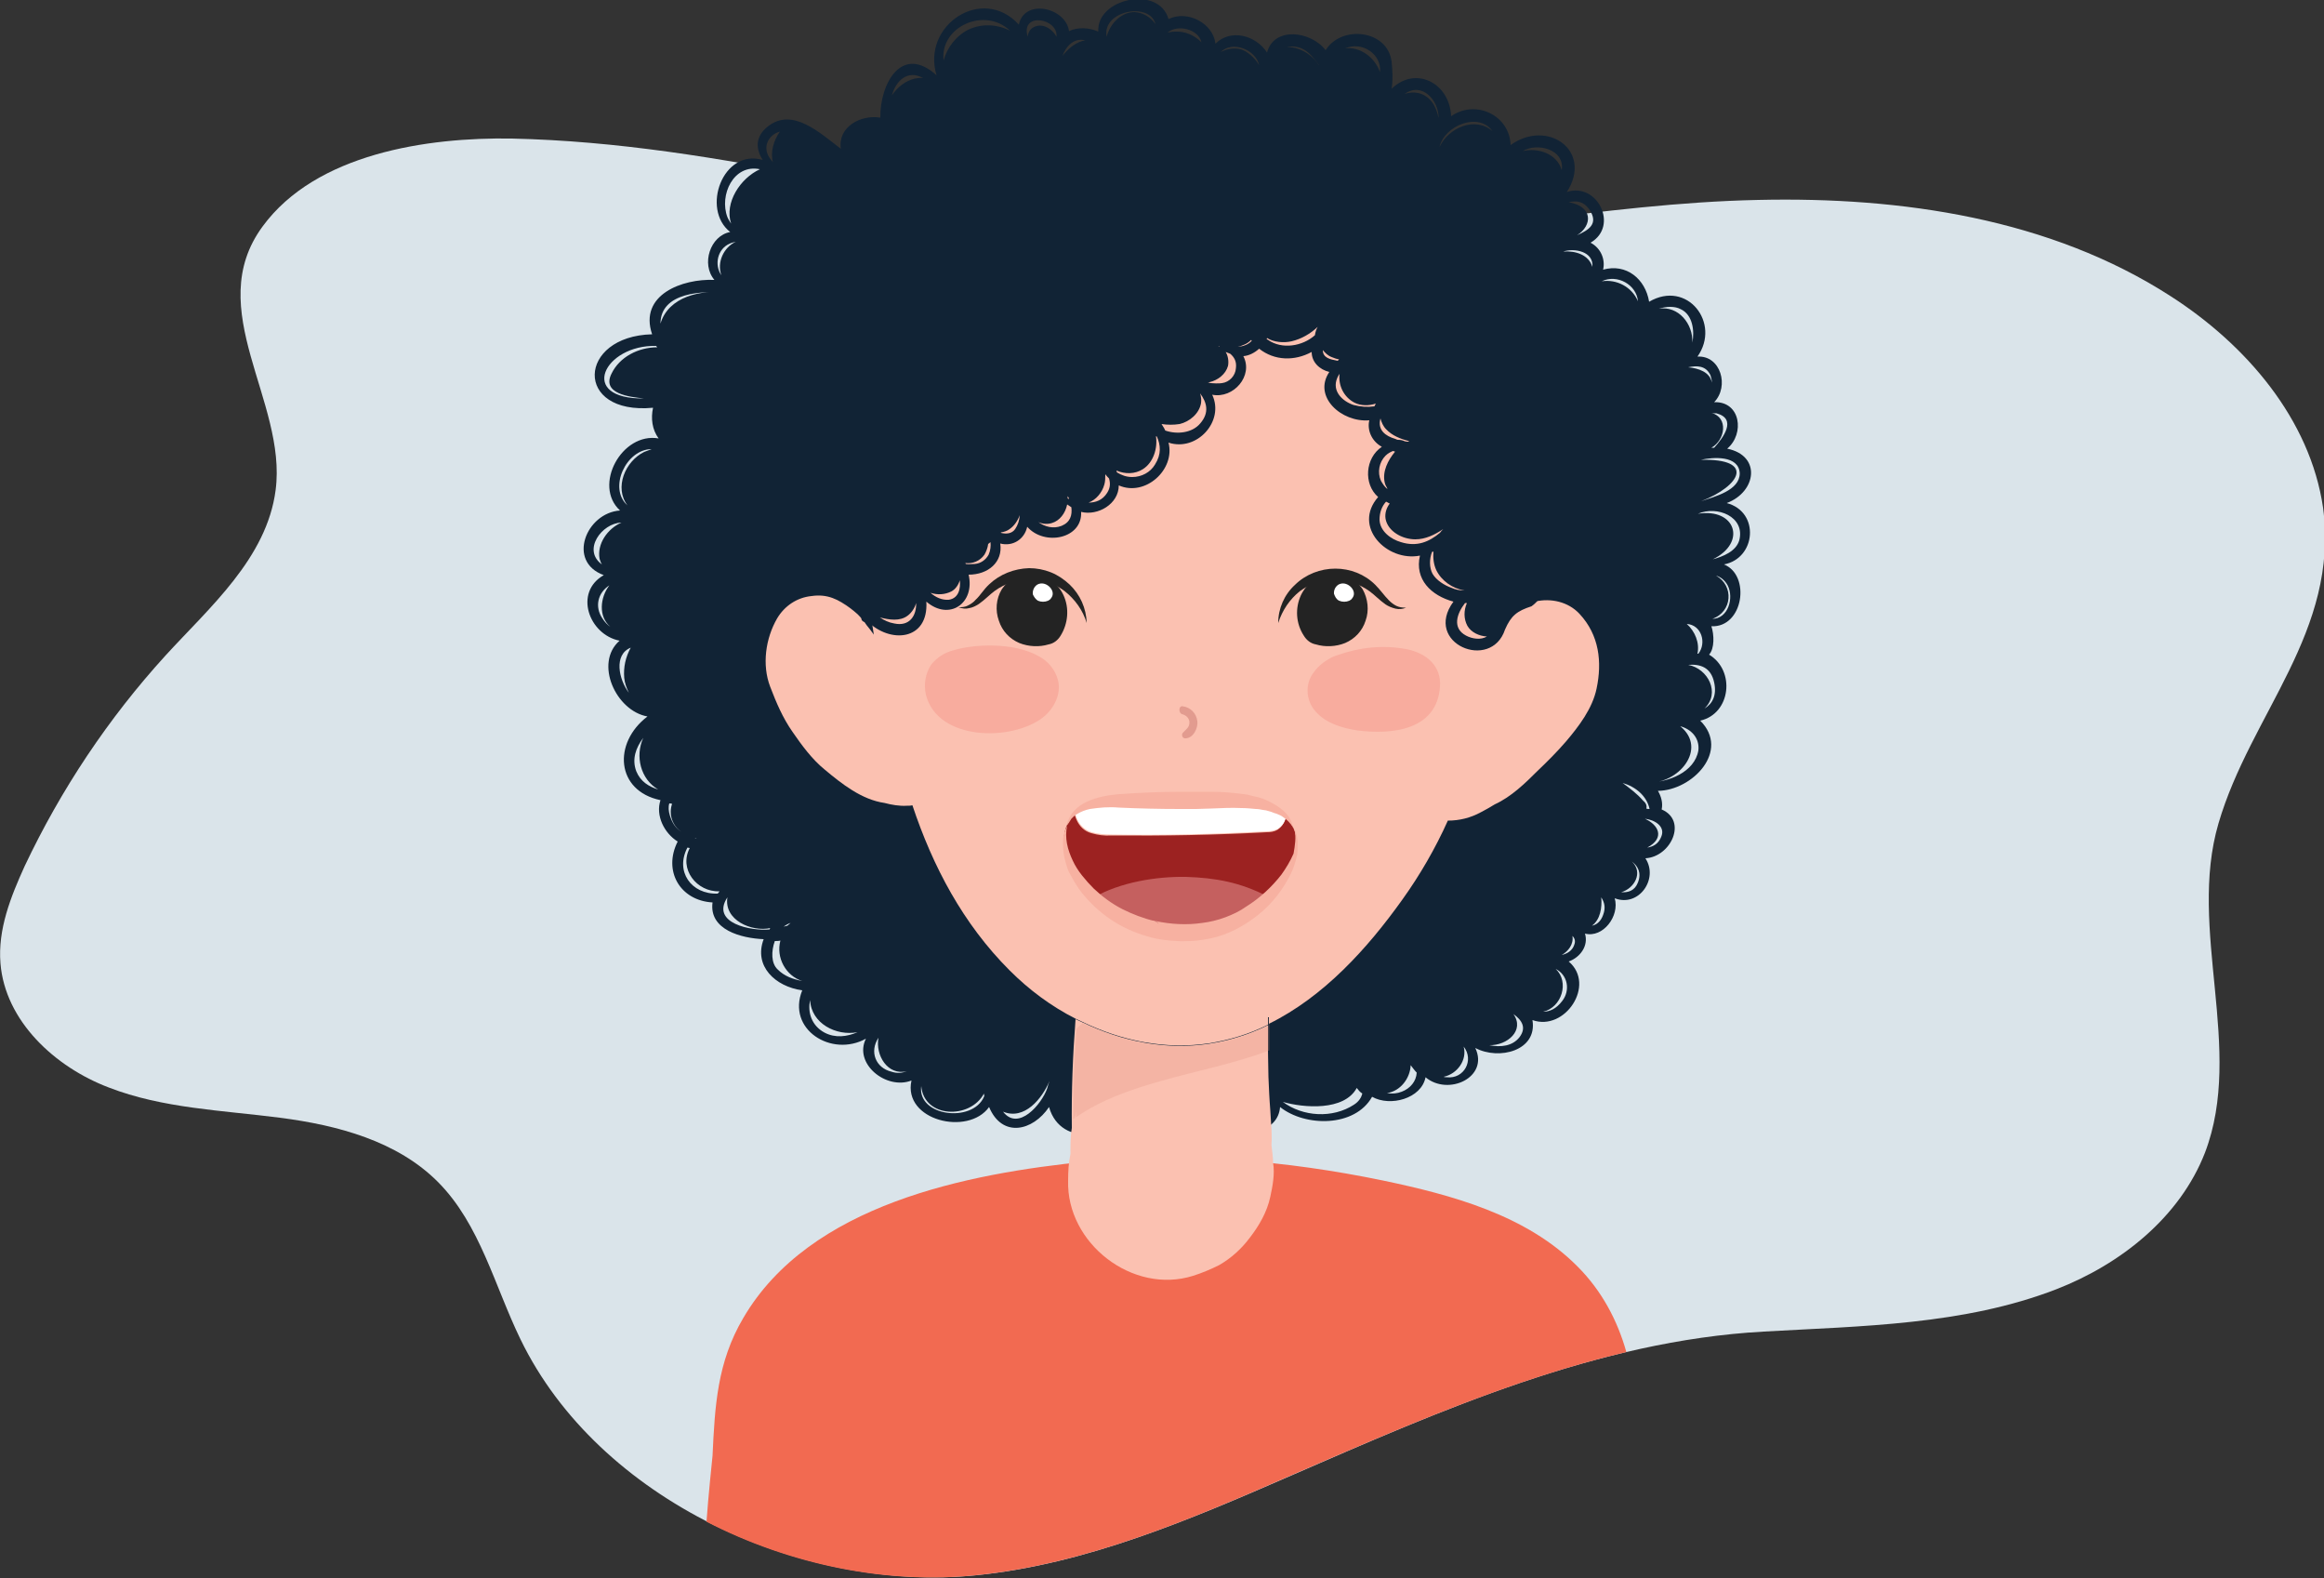
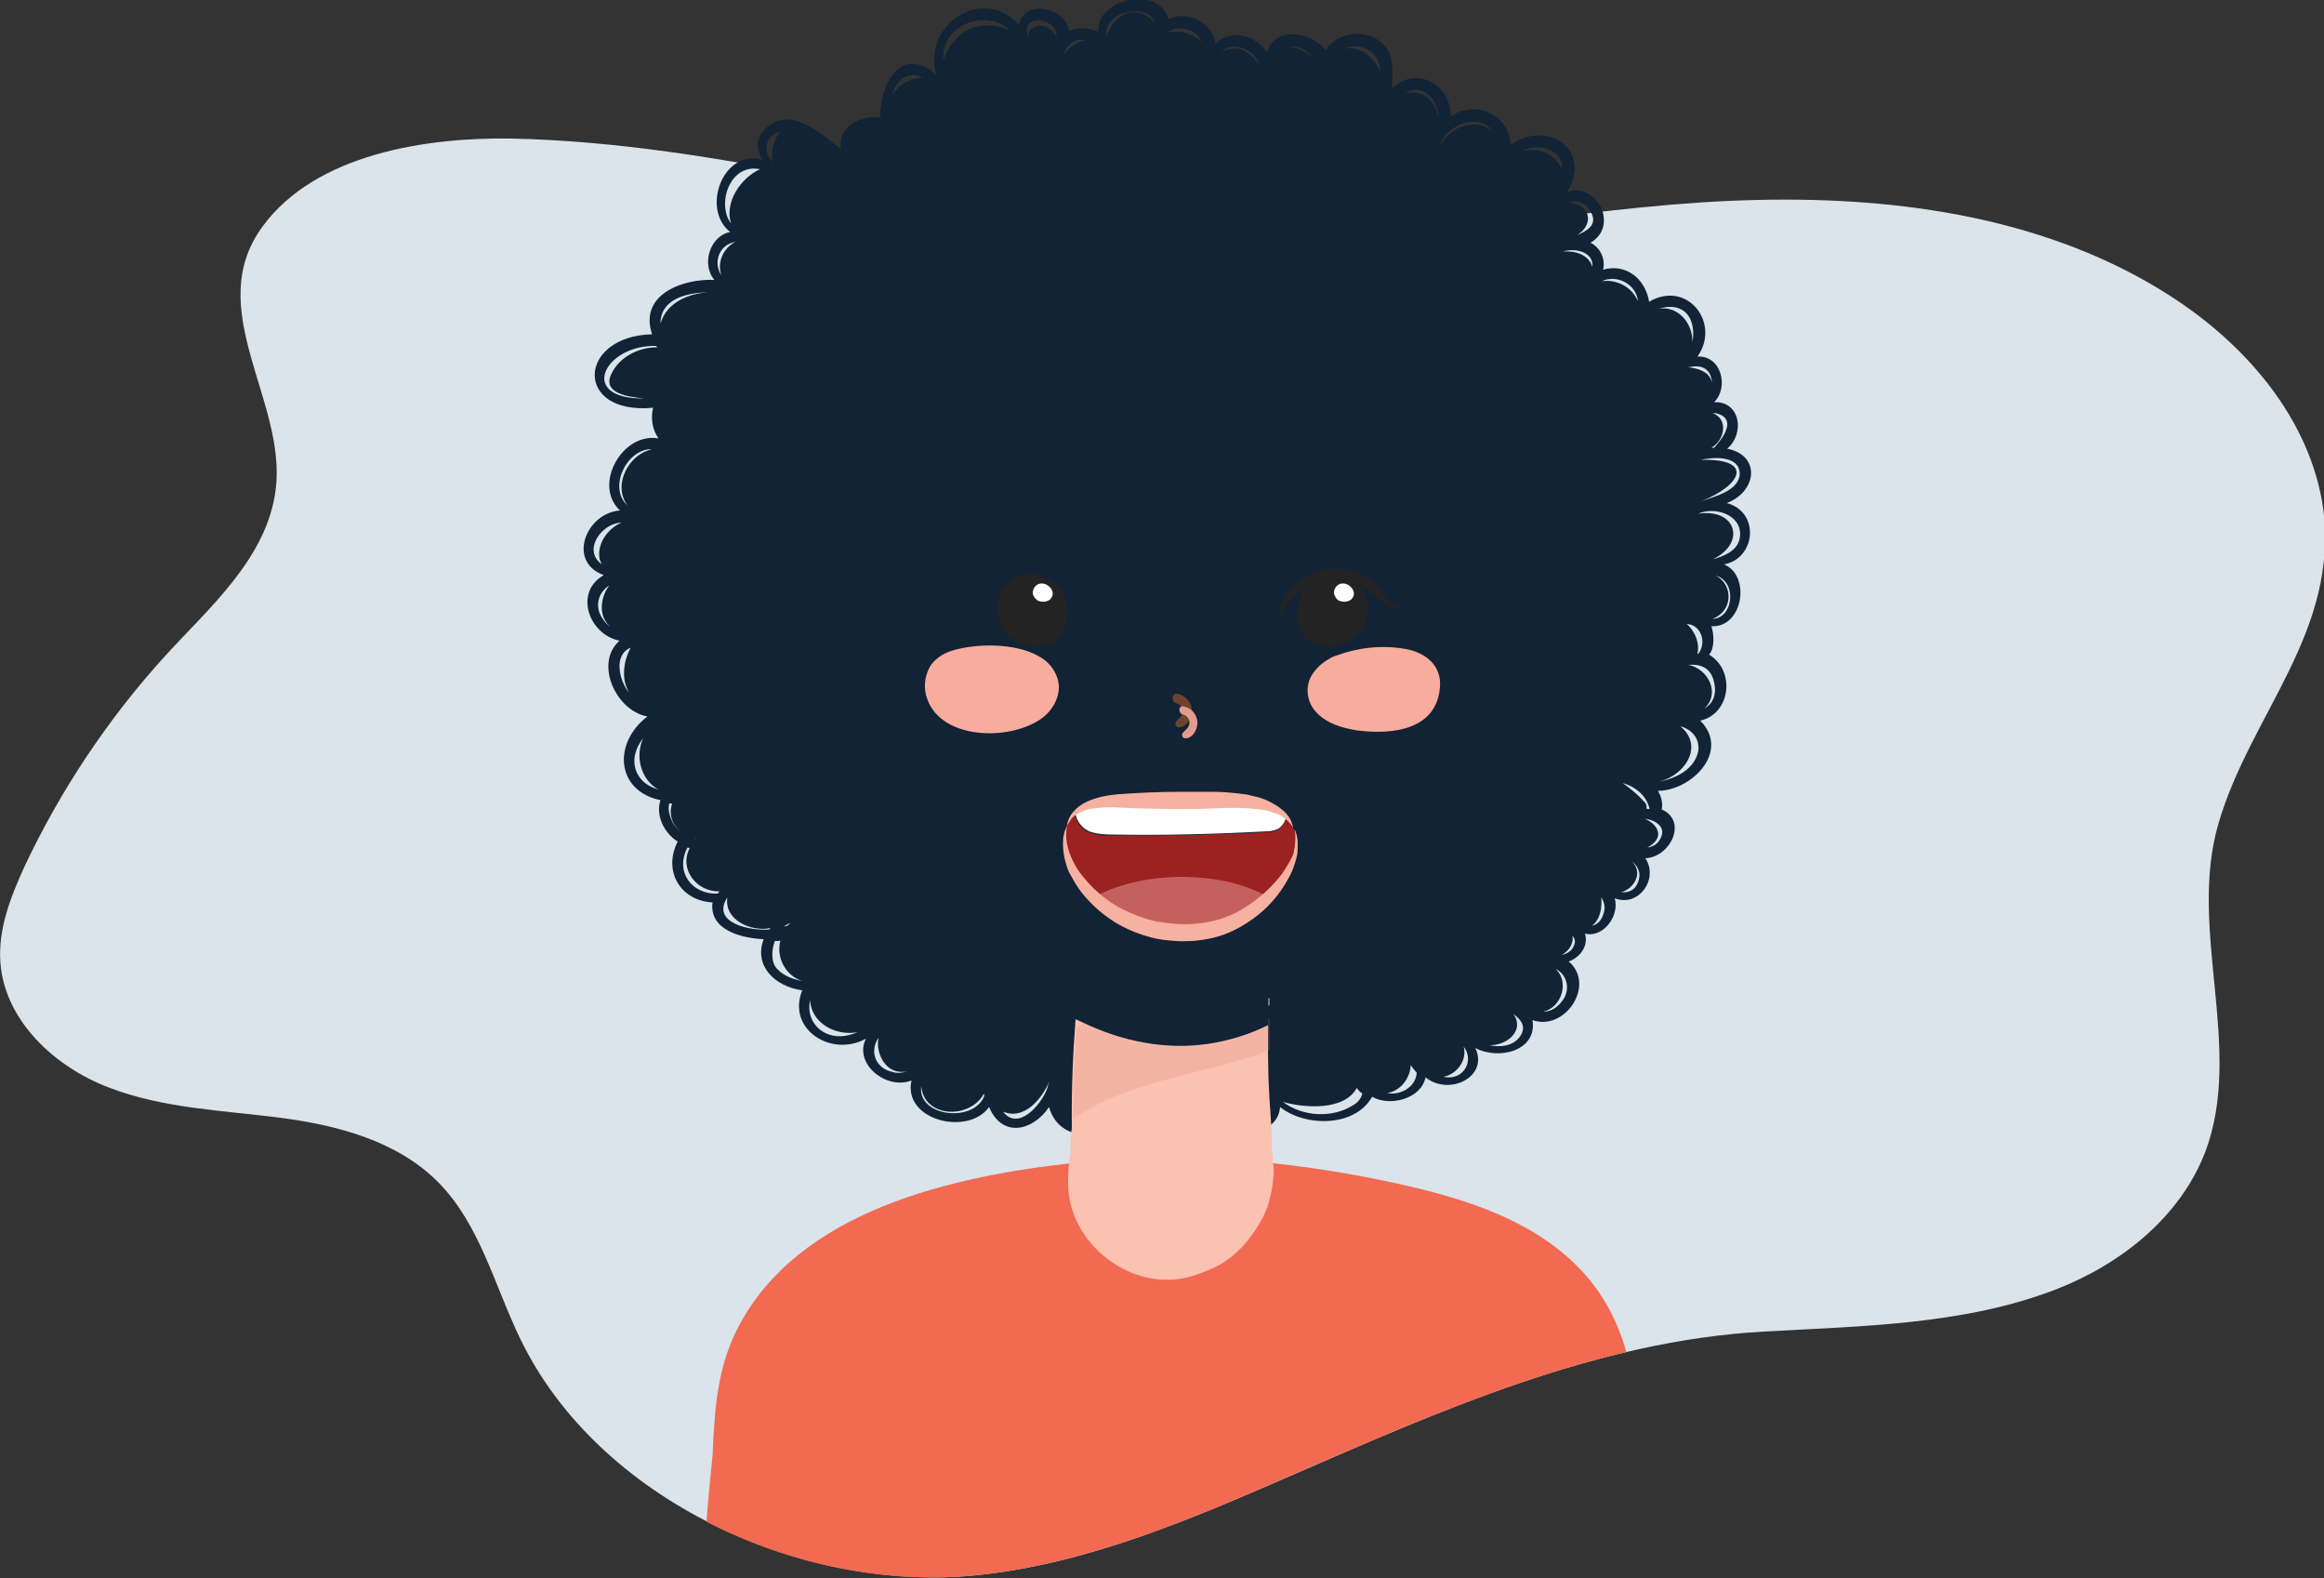
<svg xmlns="http://www.w3.org/2000/svg" version="1.1" id="Layer_1" x="0" y="0" viewBox="0 0 500 339.4" style="enable-background:new 0 0 500 339.4" xml:space="preserve">
  <rect x="0" y="0" width="500" height="339.4" fill="#333333" stroke="none" />
  <style>.st1{fill:#112335}.st5{fill:#fbc1b1}.st10{fill:#fff}.st12{fill:#f7b1a1}.st13{fill:#232323}</style>
  <g id="Product_information">
    <path d="M176.8 38.3c-22-4.3-44-8-66.7-8.5C92 29.5 68 33 56.5 48.7c-13.1 17.8 5.3 37.6 2.8 56.7-1.9 14.7-14.3 25.3-23.7 35.6-12.3 13.5-22.5 28.8-30.3 45.3-3 6.6-5.8 13.6-5.2 20.9 1 12.4 11.7 22.3 23.3 26.7 11.6 4.5 24.4 4.9 36.8 6.5s25.3 5 34.1 13.9c9 9.1 12.1 22.3 17.7 33.8 16.8 34.6 60.6 54.5 98.1 50.7 23.6-2.4 45.8-11.9 67.6-21.4 32.4-14.1 65.9-29 101.7-31 21.1-1.2 43.1-1.4 63-9.1 13.9-5.4 26.6-15.5 32-29.4 8.5-22.3-3.8-48 2.9-70.8 6.9-23.6 26-41.2 22.5-67.9-2.8-19.1-16.6-35.1-32.8-45.5C441.1 47 409.1 42.3 378.3 43c-33.7.7-66.9 8.4-100.5 8.9-34.6.6-67.8-7.2-101-13.6z" style="fill:#dae4ea" />
    <path class="st1" d="M371.5 108.2c6.4-2.4 7.5-10.2.1-11.7 3.8-3.2 2.9-10.2-2.8-10 3.3-3.4 1.4-10.1-3.6-9.8 5.1-7.2-2.2-16.6-10.4-11.8-.8-4.9-4.9-8.3-9.9-6.9.5-2.1-.4-4.6-2.7-5.8 6.2-3.6 1.4-13.1-5.1-10.9 5.7-8.9-4.2-15.8-12.1-10.1-.2-6.4-7.5-9.9-12.8-6.2-.3-7.2-7.7-10.9-12.8-5.9.3-1.9.2-3.9 0-5.8-.8-6.9-10.8-8-14.2-2.5-3.1-4.1-11.1-5.2-12.6.5-2.4-3.7-7.8-5.2-11.1-1.9-.5-4.4-6-7.3-10.1-5.3-2.1-7.4-15.6-4.4-15.1 2.7-2-.9-4.5-1-6.3-.1-.7-5.1-9.6-7.1-10.8-1.4-7.8-8.6-21 .1-17.7 10.9-7.5-6.8-12.2 1.8-12.1 9.1-4.2-.7-9.2 2-8.5 6.7-4.5-3.4-10.4-9-15.7-4.8-2.8 2.2-2.6 4.9-1.1 7.2-8.6-2.5-13.3 10.6-7 15.5-4.3.8-6.3 6.9-3.4 10.3-6.9-.3-16.3 3.2-13.4 11.7-16.1.4-16.9 17.4.2 15.8-.5 2.3-.2 4.7 1.2 6.6-7.9-1.4-14.2 10.1-8.3 15.5-7.3.5-11.5 11-3.5 13.9-6.5 3.7-3.2 12.8 3.4 14.1-5.5 4.8-.8 15.1 6 16.3-7.5 5.7-6.8 16 2.8 18-1.1 3.3.8 7.1 3.7 8.9-3.2 6.3.5 12.7 7.5 13.1-.8 5.9 6.2 7.7 11 7.9-2.2 5.8 2.5 10.2 8.3 11-3.4 8.4 6.3 14.5 13.7 10.4-2.7 5.4 4.4 11.1 9.8 9-1.9 8.6 12.2 12 16.7 5.7 2.8 6.7 9.4 5.2 12.9 0 2.5 9 15.2 7 15.9-1.9 1.8 11.4 18 9 16.7-2.3 1.1 3.2 2.9 6.4 5.9 8.2 4 2.7 10.8 1.3 11.2-4 5.4 4.3 16.1 4.4 19.8-2.2 3.9 2.2 10.6.4 11.5-4.2 4.9 4.1 13.7 0 10.7-6.3 5.1 2.7 13.4.6 12.3-6 7 2.5 13.7-7.6 7.8-12.6 2.5-.9 4.3-3.4 3.5-6 3.9 1 7.5-3.8 6.4-7.6 5.2 2 9.5-4.2 6.6-8.6 5.5-.3 9.1-8.1 3.5-10.5.3-1.4-.1-2.8-.8-4 7.4-.1 15.6-8.6 9.1-15.1 6.6-1.5 7.6-10.8 1.9-14.2 1.2-1.3 1.1-4.3.5-6.1 6.9.3 8.5-11 2.7-13.3 6.9-1.3 7.8-11.3.6-13.2zM131.6 80.3c-2.3 4.4 3.9 5.1 7 5.4-14.5.2-8.6-11.6 2.6-11.3 0 .1.1.2.2.3-4.1 0-8.1 2.1-9.8 5.6zm-2 52.7c-1.7-2.5-1-5.5 1.5-7.1-2 2.6-2.4 6.7.2 8.9-.6-.4-1.2-1-1.7-1.8zm-.6-12.8c.1.4.3.9.5 1.2-4.3-3.1 0-8.9 4.2-9-3 1.3-5.3 4.6-4.7 7.8zm5.3 25.6c.1 1.1.5 2.2 1 3.2-2.2-2.9-3.3-8.2.4-9.7-1.1 2-1.6 4.2-1.4 6.5zm4.3-48.6c-4.1 2-6.5 7.7-3.6 11.5-4.2-3.7-.3-12.1 5.2-12.1-.5.2-1.1.4-1.6.6zm-1.7 68.7c-1-2.6-.1-5.1 1.5-7.2-1.8 3.9-.6 8.9 3.2 11.1-2-.6-3.8-1.7-4.7-3.9zm33.2 32.6c-.2.2-.5.4-.7.6-.3.1-.5.1-.8.2.4-.3.9-.6 1.5-.8zM156.5 46.7c-1.8-4.7 1.3-11.5 7-10.3-4.2 1.9-7.7 7.2-6.2 11.7-.3-.5-.6-.9-.8-1.4zm.5 5.7c.4-.2.9-.3 1.3-.4-2.6 1.2-4.1 4.4-3.1 7.2-1.6-2.3-.8-5.7 1.8-6.8zm-14.9 17.2c0-6.8 9.2-7.1 14.2-6.6-5.4-.8-12.5.8-14.2 6.6zm7.8 110.7c-.1 0-.3 0-.4-.1.2 0 .3.1.4.1zm-4.8-2.8c-.7-1-1.6-3.2-1.1-4.7.2 0 .4 0 .6.1-.8 2.2.1 4.8 2 6-.5-.3-1-.7-1.5-1.4zm9.3 14.7c-5.7.2-9.2-4.8-6.5-9.9.2 0 .3.1.5.1-2.4 4.5 1.5 9.5 6.4 9.3-.1.2-.2.3-.4.5zm11.2 7.7c-3.9.4-12.8-1.3-9.1-6.9-.8 4.9 5.2 7.5 9.3 6.6-.1 0-.2.1-.2.3zm.3-165.5c-2.1-2.5-.7-5.4 1.9-6.1-1.4 1.9-2.1 4.6-1.5 6.6-.1-.1-.2-.3-.4-.5zm1.4 174.1c-1.4-1.3-1.4-3.9-.6-6.1.4 0 .8 0 1.2-.1-1 3.7 1.2 7.6 4.7 8.7-2-.4-3.8-1-5.3-2.5zm10.1 13.6c-2.8-1.5-3.7-4.4-3.1-7 .2 5 5.6 7.8 10.2 6.9-2.3 1-4.8 1.3-7.1.1zm14.4 8.4c-3.4-.8-4.8-4.3-2.8-7.3-.7 3.8 2 8.2 6.1 7.2-1.1.4-2.1.5-3.3.1zm5-213.6c-2 .5-3.7 1.8-4.9 3.6.8-3.1 3.4-5.6 6.7-3.7-.6-.1-1.2 0-1.8.1zm14.9 219c-2.5 5.7-14.4 4.2-13.5-2.3.6 6.9 10.5 7.2 13.5 1.6 0 .2 0 .3.1.5-.1 0-.1.1-.1.2zM208.3 6.4c-2.6 1.3-4.5 3.8-5.3 6.6-.8-7.3 8.9-11.6 14.3-6.4-2.8-1.4-6.1-1.6-9-.2zm17 227.7c-1.2 3.4-6.2 9.3-9.5 5 4.6 1.9 8.4-2.8 10-6.6-.2.6-.4 1.1-.5 1.6zM222.5 5.8c-.9.4-1.3 1.2-1.4 2.1-1.6-5.4 6.6-4 6.2 0-.9-1.7-3-3-4.8-2.1zm10.4 3c-1.7.5-3.1 1.7-4.3 3.2.7-2 2.5-4 4.9-3.3-.2 0-.4.1-.6.1zm11.2-6.2c-2.9 0-5.3 2.5-6 5.3-1.1-5.6 9.3-7.6 10.5-2.7-1-1.5-2.7-2.5-4.5-2.6zm8.8 4.2c-.6 0-1.2.1-1.7.2 2.1-1.8 6.6-.8 7.3 2.1-1.5-1.5-3.5-2.4-5.6-2.3zm14.8 4.1c-1.5-.8-3.6-.5-5.1.3 2.7-2.6 7.6-.4 8.3 2.8-.8-1.3-1.9-2.4-3.2-3.1zm10.2-.9c2.9 0 4.3 1.9 5.8 3.9v.1c-1.4-2.3-4.1-3.9-6.8-3.9.3-.1.7-.1 1-.1zm13.4 227.6c-4.6 3-11 2.6-15.3-.6 4.5 1.3 13.2 2 15.9-3 .3.4.7.9 1.2 1.2-.2.8-.7 1.7-1.8 2.4zm-1.9-227.2c3.7-1.6 7.9 1.3 7.5 5.1-1.1-3.1-4.2-5.5-7.5-5.1zm84.9 91.4c0 3.7-5.4 5-8.3 6 8.5-3.3 11.7-9.2-.1-8.9 2.7-.6 8.2-1 8.4 2.9zm-5-12.9c4.5 1.2 1.4 5.3-.5 7.4h-.6c3-1.7 3.7-6.5 0-7.5.3.1.7.1 1.1.1zm-1.3-8.2c.2.6.3 1.1.3 1.6-.4-2.3-2.9-3.1-5.1-3.3 1.9-.4 3.8-.4 4.8 1.7zm-5.1 53.5c3.2.2 4.3 4.1 2.5 6.4h-.2c.5-2.3-.5-4.8-2.3-6.4zm-1.3-67.7c2.6 1.2 3 4.7 2.5 7.2.2-4-3-8-7.2-7.3 1.6-.5 3.4-.6 4.7.1zM341.9 45c2.2 3.2-.2 4.5-2.6 5.6 3.3-2.1 3.5-6.2-1.8-7.1 1.7-.4 3.2-.2 4.4 1.5zm-40.3 189.8c-1 .4-2.1.5-3.2.3 2.9-.4 5-3.2 5.1-6 .4.5.8 1.1 1.3 1.6-.1 1.9-1.4 3.4-3.2 4.1zM305.1 20c-1-.2-2-.1-2.9.2 3.8-2.7 7.4 1.5 7.3 5.2-.5-2.6-1.8-4.8-4.4-5.4zm6.2 211.7c-.2 0-.5 0-.7-.1 2.9-.6 5.1-3.6 4.3-6.5 2.3 2.9.1 7-3.6 6.6zm-1.6-200.1c1.1-4.6 8.4-7.6 11.4-3.4-3.7-3.2-9.4-.8-11.4 3.4zm17.2 191.5c-1.5 1.9-4 2.2-6.5 1.7 3.9.1 7.7-3.2 5.2-6.7 1.8 1.3 2.9 2.9 1.3 5zm.7-190.6c3.1-1.9 9.1-.4 8.4 4.1-1-3.5-5-4.9-8.4-4.1zm8.5 182.8c-1.3 1.7-2.7 2.3-4.1 2.3 4-.9 5.7-6.4 2.7-9.2 2.6 1.3 3.2 4.6 1.4 6.9zm2.6-12.1c-.4 1.2-1.4 1.9-2.7 2.2 1.4-.8 2.6-2.3 2.3-4.1.5.5.7 1.1.4 1.9zm-2.4-149.1c2.5-.8 6.6 0 6.3 3.3-.8-2.6-3.6-3.5-6.3-3.3zm8.6 142.7c-.5 1.4-1.4 2.1-2.4 2.3 1.8-1.3 2.2-3.9 2-6.1.7 1.1 1 2.2.4 3.8zm-.3-136.3c3.3-1.6 7.5.7 7.8 4.3-1.3-3.1-4.6-4.8-7.8-4.3zm7.8 129.3c-.7 1.8-2.1 2.2-3.6 2.1 2.8-.8 4.8-4.2 2.3-6.6 1.3 1 2.1 2.4 1.3 4.5zm1.1-17.6c-1.3-1.5-2.8-2.6-4.4-3.8 2.8.8 5.2 2.8 5.8 5.6-.2 0-.5 0-.7-.1.2-.7-.2-1.3-.7-1.7zm3.9 7.8c-.6 1.5-1.7 2.1-3 2.3 3.9-2.1 2.4-4.9-.5-6.2 2 .2 4.5 1.6 3.5 3.9zm8-18.6c-.8 4.7-6.5 6.9-10.9 6.9 6.5.4 13-7.2 7-12.1 2.3.6 4.2 2.5 3.9 5.2zm3.4-14.6c.6 2.8-.4 4.6-2.1 5.6 3.5-3.3.8-8.6-3.5-9.4 2.6-.2 4.9.5 5.6 3.8zm2.9-20.9c1.4 2.7.1 7.2-3.3 7.2 4.3-1.5 4.7-7.1.8-9.3 1 .3 1.9 1 2.5 2.1zm2.5-9.7c-.7 2.4-3.5 3.5-5.7 4.1 7.4-3.6 4.9-11.1-3.2-9.8 4.1-1.8 10.2.6 8.9 5.7z" />
    <path d="M252.9 151.2c.8.2 1.6.8 1.6 1.7 0 1.1-.8 1.5-1.4 2.2-.3.3-.3.8 0 1.1.1.1.3.2.5.2 1.8.1 3-2.3 2.8-3.9-.2-1.7-1.6-3.1-3.3-3.3-1 0-1.1 1.7-.2 2z" style="fill:#6e432c" />
    <path d="M274.9 126c.7-1.9 2.7-3 4.7-2.7.9.1 1.6.6 2.2 1.3.3.5.6 1 .8 1.6.6 1.7.8 3.6.6 5.4 0 .3-.1.6-.3.9-.2.2-.4.4-.7.5l-3 1.5c-.5.3-1 .5-1.6.6-.6.1-1.2 0-1.6-.5-.2-.3-.4-.6-.4-1-.9-2.6-.7-4.7-.7-7.6zm75 164.8c-25 5.9-49 16.5-72.3 26.6-21.7 9.5-43.9 19-67.6 21.4-19.1 2-40-2.2-58-11.5.4-5.6 1.2-13.2 1.3-14.2.5-10.7 1-20.1 6.6-29.6 14.3-24.5 48.2-31.1 74.1-33.7 21.2-2 42.7-.2 63.5 4.1 14.8 3.1 30.9 7.4 41.9 18.5 5.2 5.2 8.6 11.6 10.5 18.4z" style="fill:none" />
    <path d="M349.9 290.8c-25 5.9-49 16.5-72.3 26.6-21.7 9.5-43.9 19-67.6 21.4-19.1 2-40-2.2-58-11.5.4-5.6 1.2-13.2 1.3-14.2.5-10.7 1-20.1 6.6-29.6 14.3-24.5 48.2-31.1 74.1-33.7 21.2-2 42.7-.2 63.5 4.1 14.8 3.1 30.9 7.4 41.9 18.5 5.2 5.2 8.6 11.6 10.5 18.4z" style="fill:#f26a51" />
    <path class="st5" d="M273.3 257.4c-.7 3.3-2.4 6.2-4.4 8.8-1.8 2.4-4 4.4-6.6 5.9-1.8.9-3.7 1.7-5.6 2.3-13 4.1-27.3-7-26.9-20.5 0-1.9.1-3.8.5-5.7v-.5c0-1.7 0-3.4.3-5.1-.1-7.8.2-15.6.8-23.4l1.5.7c8.5 4.1 17.9 6 27.2 4.6 4.4-.7 8.7-2 12.7-4v5.4c0 1.9.1 3.8.1 5.7.1 2.4.2 4.8.4 7.2.1 1.1.1 2.2.2 3.3.1 1.1.1 2.3.1 3.5v-.4c0 .5-.1 1 0 1.5.1 1.1.3 2.2.3 3.4.4 2.4-.1 5-.6 7.3z" />
    <path d="m273.1 225.9-.2.1c-7.5 2.8-15.4 4.3-23.1 6.5-6.4 1.8-12.8 4-18.3 7.8 0-.4.1-.8.1-1.2-.1.4-.2.9-.4 1.4l-.2.1-.1.1c0-6.5.2-13 .7-19.4.4-.5.9-.9 1.4-1.3 8.5 4.1 17.9 6 27.2 4.6 4.4-.7 8.7-2 12.7-4V219h.2v6.9z" style="opacity:.3;fill:#e29888;enable-background:new" />
-     <path class="st5" d="M339.8 132c-4.9-5.2-14.7-3.1-16.8 3.8 1.1-7.7 1.9-15.6 1.6-23.3s-1.5-15.4-4.4-22.7c-1.7-4.3-3.8-8.5-6.3-12.4-6.2-9.9-14.6-18.5-24.7-24.5-29.7-17.6-71.2-8.5-91.7 19.1-1.5 2.1-2.9 4.2-4.2 6.5-2.1 3.8-3.9 7.8-5.1 12-3.4 11.3-3.6 23.1-1.9 34.7.5 3.7 1.1 7.5 1.7 11.3-.5-.7-1-1.4-1.6-2.1-.5-.8-1.2-1.6-1.9-2.3-1-.9-2.1-1.7-3.2-2.5l1.7 1.3c-2.6-2-5-3.2-8.4-2.7-3.1.3-5.8 2.1-7.4 4.8-2.5 4.3-3.3 10-1.5 14.7 1.3 3.4 2.7 6.7 4.8 9.7 2 2.9 4.2 5.9 6.9 8.1 3.7 3.1 8 6.5 12.9 7.2 1.5.4 3.2.7 4.8.6.4 0 .8 0 1.2-.1 4.4 13.2 10.9 25.5 20.9 35.5 4.2 4.2 8.9 7.7 14.2 10.4l1.5.7c8.5 4.1 17.9 6 27.2 4.6 4.4-.7 8.7-2 12.7-4v-1.6h.2v1.4c11.8-5.8 21.2-16.2 28.7-26.7 3.8-5.3 7.1-11 9.8-17 2.5 0 4.9-.6 7.1-1.8 1-.5 2-1.1 3-1.7 3.5-1.6 6.5-4.5 9.2-7.2 2.1-2 4.2-4.1 6.1-6.3 2.8-3.3 5.7-7.1 6.6-11.4 1.2-5.7.6-11.5-3.7-16.1z" />
    <path class="st5" d="m273.1 216.2-.2.1v-1.6h.2v1.5z" />
    <path d="M223.4 141.1c2 1 3.6 2.9 4.2 5.1.8 3-.8 6.2-3.2 8.1-6.7 5.2-22.7 5.1-25.2-4.9-.5-2.2-.1-4.5 1.1-6.4 1.2-1.5 2.8-2.6 4.7-3.1 4.5-1.4 13.1-1.8 18.4 1.2zm62.4.7c-1.4.8-2.6 1.9-3.5 3.3-1.6 2.5-1.2 5.9.9 8.1 2.2 2.4 5.6 3.4 8.8 3.9 7.8 1 17.1-.2 17.8-9.3.4-4.6-3-7.4-7.3-8.2-4.9-.9-10-.4-14.7 1.3-.7.2-1.4.5-2 .9z" style="fill:#f8ac9e" />
    <path d="M254.3 153.6c.8.2 1.6.8 1.6 1.8 0 1.1-.8 1.5-1.4 2.2-.3.3-.2.7 0 1 .1.1.3.2.4.2 1.8.1 2.9-2.2 2.7-3.7-.2-1.7-1.5-3-3.2-3.2-.8-.1-.9 1.4-.1 1.7z" style="fill:#e29b8f" />
    <path d="M275.4 189.8c-2.2 3-4.9 5.6-8.2 7.5-1.4.8-2.9 1.6-4.5 2.1-10.7 3.7-24.5-.1-31.3-10.8-2.5-4-4-10-.2-13.4.1.3.2.7.4 1.1.6 1.4 1.7 2.5 3.2 2.9 1.4.4 2.8.6 4.3.5 11.1.1 22.3-.1 33.4-.7.8 0 1.6-.1 2.3-.5.9-.6 1.6-1.6 1.8-2.7.8.7 1.4 1.6 1.8 2.6 1.6 3.8-.8 8.4-3 11.4z" style="fill:#9c2221" />
    <path class="st10" d="M276.7 175.6c-.2 1.1-.8 2.1-1.8 2.7-.7.3-1.5.5-2.3.5-11.1.6-22.3.9-33.4.7-1.4 0-2.9-.1-4.3-.5s-2.6-1.5-3.2-2.9c-.1-.4-.3-.8-.4-1.1.2-.2.4-.3.6-.5 3.5-2.5 8.3-2.1 12.3-2.2 3.4-.1 6.9-.1 10.3 0h1.1c6.2 0 13.9-.8 19.6 2.4.6.2 1.1.5 1.5.9z" />
    <path d="M272.7 192.8c-1.6 1.7-3.5 3.1-5.5 4.4-1.4.8-2.9 1.6-4.5 2.1-9 3.1-20.1.9-27.5-6.2 5.8-3.4 13.7-4.6 19.9-4.5 6.5.2 11.8 1.2 17.6 4.2z" style="fill:#c5605f" />
    <path class="st12" d="M229.5 177.6c.2-1.1.7-2.2 1.5-3.1.8-.9 1.8-1.6 2.9-2.1 2.2-1 4.6-1.4 6.9-1.6 4.4-.3 8.8-.5 13.3-.5h6.6c2.3 0 4.6.2 6.8.5l.8.1.8.2c.5.1 1.1.3 1.7.4 1.1.3 2.2.8 3.2 1.4l.7.4.7.5c1 .7 1.8 1.6 2.3 2.6.2.5.4 1 .5 1.6-.5-.9-1.3-1.7-2.2-2.3-.4-.3-.9-.5-1.4-.7-.5-.1-1-.4-1.5-.5l-.7-.2-.7-.1c-.5-.1-1-.2-1.5-.2-1-.1-2.1-.2-3.1-.2-2.1-.1-4.3 0-6.5.1l-3.3.1h-3.4c-4.4 0-8.8-.1-13.2-.3-2.1-.2-4.2 0-6.2.3-1 .2-2 .6-2.8 1.1-.4.2-.8.6-1.2 1-.4.7-.7 1.1-1 1.5z" />
    <path class="st13" d="M279.9 128c-1.3 2.8-1.1 6.1.6 8.7.6 1 1.5 1.7 2.6 1.9 2 .6 4.3.5 6.3-.3 2.1-.9 3.7-2.6 4.4-4.8.8-2.2.5-4.7-.6-6.7-3.2-5-10.7-4.2-13.3 1.2z" />
    <path class="st13" d="M275 134c0-3.1 1.3-6.1 3.6-8.2 1.1-1.1 2.5-2 4-2.6s3.1-.9 4.7-.9c3.2 0 6.3 1.2 8.6 3.5 1.1 1.1 1.9 2.3 2.9 3.3.5.5 1 .9 1.6 1.2.6.3 1.3.4 2.1.4-.7.3-1.5.4-2.3.2s-1.5-.5-2.1-.9c-1.3-.9-2.3-2-3.4-2.8-2.2-1.6-4.8-2.5-7.6-2.5-.6 0-1.3 0-2 .1-.3 0-.6.1-1 .2l-.9.3c-1.3.4-2.5 1.1-3.6 1.9-2.1 1.7-3.7 4-4.6 6.8zm-46.2-6c1.3 2.8 1 6.1-.6 8.7-.6 1-1.5 1.7-2.6 1.9-2 .6-4.3.5-6.3-.3-2.1-.9-3.7-2.6-4.4-4.8-.8-2.2-.6-4.7.6-6.7 3.3-5 10.8-4.2 13.3 1.2z" />
-     <path class="st13" d="M233.8 134c-.8-2.7-2.5-5.1-4.8-6.9-1.1-.8-2.3-1.5-3.5-1.9l-.9-.3c-.3-.1-.6-.1-1-.2-.6-.1-1.3-.1-2-.1-2.7 0-5.4.9-7.6 2.5-1.1.8-2.1 1.9-3.4 2.8-.6.4-1.4.8-2.1.9-.7.2-1.5.1-2.3-.2.7 0 1.4 0 2.1-.4.6-.3 1.2-.7 1.6-1.2 1-.9 1.7-2.2 2.9-3.3 2.3-2.2 5.4-3.4 8.6-3.5 1.6 0 3.2.3 4.7.9 1.5.6 2.8 1.5 4 2.6 2.3 2.2 3.6 5.1 3.7 8.3z" />
    <path class="st10" d="M223.3 129.2c.7.3 1.5.3 2.2 0 .2-.1.5-.3.6-.5 1.2-1.4-.6-3.4-2.2-3.2-1.1.1-1.8 1.2-1.7 2.3.2.5.6 1.1 1.1 1.4zm64.8 0c.7.3 1.5.3 2.2 0 .2-.1.5-.3.6-.5 1.2-1.4-.6-3.4-2.2-3.2-1.1.1-1.8 1.2-1.7 2.2.2.6.5 1.2 1.1 1.5z" />
    <path class="st1" d="M339.3 100.5c-.4-1.8-1.8-3.3-3.5-4.3 1.3-2.3 2.5-5.1 1.7-7.7-.7-2.6-4.3-4.4-6.3-2.6 3.1-8.4-7.1-16-14.4-11 3.6-4 .1-11.3-5.2-8.5 4.1-3.6.8-10.8-4.4-7.9 3.5-5.8-4.9-10.6-8.5-5.2 1.5-7.7-9.1-8.9-12.7-3.2.2-6.3-7.8-10.1-12.5-6-.3-1.5-2-2.6-3.5-2.1 1.5-4.3-10.8-7.3-13.1-4.5-.1 0-.2 0-.4.1-2-5-13.8-7.2-13.6.3-1.4-5-9.3-5.6-9.7.1-4-2.7-8.7 1.5-7.9 6-1.2-4.1-7.3-5.3-8.6-.8-5.1-3.8-14 .8-12.2 7.5-6.4-3.9-8.5 7.4-5.9 11.5-5.1-7.5-13.9 3-7 7.7-6.7-1.2-17.1 3.1-5.9 7.8-3.9.6-10-.5-11.2 4.5-.6 4.2 3.9 6.5 7.5 6.8-3.2-.3-7.4 1-8.5 4.4.6 4 5.9 5.8 9.3 6.8-7.8.3-7.9 8.5.4 8-7.4-.2-9.5 8.7-.7 8.4-5.1 1.8-1.9 9 3 7.4-1.9.6-2.7 1.7-2.6 2.9-.5 1.8 1.6 4 2.7 5.6-.8.7.3 1.7 1 1.1 4.9 4.9 13.2 4.2 12.7-4.2 4.9 4.2 10.5.4 9.1-5.8 4.2 0 7.4-2.7 6.8-6.7 2.7.7 5.2-.9 5.8-3.6 3.7 4.2 11.9 2.6 11.6-3.2 3.6.9 8.1-1.7 8.1-5.7 5.7 2.5 12.2-3.4 10.7-9.2 6.1 2 12.1-4.6 9.4-10.3 4.6.9 8.9-4.1 6.7-8.3 1.2-.1 2.4-.7 3.4-1.6 3.3 2.6 7.6 2.7 11.3.7 0 2.2 1.7 3.8 3.8 4.3-3.6 5.3 2.6 10.9 8.6 10.4-.5 2.1.5 4.5 2.7 5.7-3.6 2.4-4 8-.8 10.8-5.6 6.4 1.9 14 9 12.6-1.2 5.1 2.4 8.6 7.2 9.9-6.6 9 8.1 15.1 11.1 6 1.3-3 2.6-4 5.7-5 5.8-4.1-.3-11.6.3-17 .4-3.4 3.2-6.5 3.1-9.8 1.9 4.1 7.5.9 6.4-3.1zm-146.9 33.6c-1.2-.2-2.2-.7-3.1-1.3 2 .5 4.3.9 6-.4.8-.6 1.5-1.6 1.8-2.7.1 2.7-1.4 5.1-4.7 4.4zm11.7-5.1c-1.4.1-2.8-.5-3.9-1.5 1.5.5 3.1.4 4.5-.3.9-.5 1.5-1.4 1.8-2.4.2 1.7-.2 3.9-2.4 4.2zm8.6-9.7c-.6 1.1-1.7 1.9-3 2-.5 0-1.3.1-1.9 0 0 0-.1-.1-.1-.2 1.5.2 3.1-.4 4.1-1.8.4-.7.7-1.5.8-2.3.1-.1.3-.2.5-.4.1.8 0 1.8-.4 2.7zm5.7-5.5c-.7 1-1.9 1.1-3.1.8l.1-.1c.6-.1 1.3-.3 1.8-.7 1-.7 1.7-1.7 2.2-3-.1 1.2-.4 2.1-1 3zm11.5-6.8c0 .1.1.2.1.3-.1 0-.2 0-.3-.1v-.5c.1.2.1.2.2.3zm-1.5 6.1c-1.8.7-3.6.2-5-.8.9.4 1.9.5 2.9.2 1.7-.5 2.9-2.1 3.3-4l.9.6c.2 1.7-.2 3.2-2.1 4zm9.8-7.1c-1 1.6-2.5 2.1-4 2.1 1.6-.6 2.9-2.1 3.4-3.9.2-.7.2-1.4.2-2.2.2.3.5.6.8.9.3 1 .3 2-.4 3.1zm10.3-6.1c-1 1.7-2.9 2.7-4.9 2.7-1.3 0-2.3-.4-3.3-1l-.1-.4c1.8.8 4 .8 5.7-.3 2.2-1.4 3.2-4.4 2.8-7.1 0 0 .1.1.2.1.8 1.8 1 3.8-.4 6zm14.7-24.8s0 .1 0 0l-.3-.2c.1.1.2.2.3.2zm-.9-.6s.1 0 .1.1c-.1 0-.2-.1-.4-.1h.3zm-5.8 7.8zm1.7 8.8c-1.7 2-4.9 2.4-7.5 1.5-.2-.5-.5-.9-.8-1.4 1.3.2 2.6.2 3.9 0 2.1-.5 4.2-2.2 4.6-4.5.1-.7 0-1.4-.2-2.1 1.4 1.9 2.1 4.1 0 6.5zm7.7-11.9c-.1 1.6-1.4 3-3 3.2-.5.1-2 .1-3.1-.1.1 0 .3 0 .4-.1 1.8-.4 3.5-1.7 4-3.5.2-1 0-2.2-.5-3 .3.1.7.3 1 .4.8.7 1.4 1.6 1.2 3.1zm.4-4.6c.4-.1.8-.2 1.2-.4.6-.2 1.2-.6 1.7-1.1 0 .1.1.1.1.2-.7.8-1.8 1.2-3 1.3zm4.6-4.2zm12 1.7c-2.7 2.4-7.1 3.1-10.1 1-.1-.1-.2-.1-.3-.2 0 0 .1-.1.1-.2 1.4.9 3.6 1.1 5.3.7 2.1-.5 4-1.6 5.6-3.1-.3.5-.5 1.1-.6 1.8zm1.7 3.2c.5.6 1.1 1.2 1.9 1.5.5.2 1 .4 1.6.5l-.3.3c-1.6-.3-3.2-.6-3.2-2.3zm11.1 12.1c-1.5.2-3 .1-4.5-.3-2.4-.8-4.7-3-3.5-5.8.1-.3.3-.6.5-.9-.3 2.5.9 5 3.2 6.2 1.4.7 3.1.7 4.6.2l-.3.6zM297 90c.2.8.6 1.7 1.2 2.3 1.3 1.4 3.1 2.1 5 2.6 0 0-.1 0-.2.1-.2 0-.5 0-.8-.1-.4-.2-.9-.3-1.4-.3-.2 0-.4-.1-.6-.2-2.1-.6-3.9-1.9-3.2-4.4zm1.1 8c.5-.5 1.1-.8 1.6-1 .1 0 .2.1.4.1v.1c-1.5 1.8-2.7 4.2-2.2 6.5.1.5.3.9.6 1.4h-.1c-.5-.4-.9-1-1.3-1.7-.8-1.8-.4-4 1-5.4zm3.3 18.6c-2.1-.6-4.5-2.3-4.6-4.8 0-1.6.5-2.9 1.4-3.9.3.1.5.3.8.4-.7.9-1.1 2.1-.9 3.3.5 2.7 3.6 4.4 6.4 4.4 2.2 0 4.2-1 6-2.2-.2.2-.5.5-.7.8-2.3 1.9-4.9 3.1-8.4 2zm10.8 9.8c-1.4-.5-3.2-1.6-4-3-.7-1.3-.7-3.2-.1-4.7.1 0 .2 0 .3-.1-.1 1.3 0 2.7.6 4 1.1 2.3 3.5 4 6.1 4.4h-.1c-1 0-1.9-.2-2.8-.6zm3.2 10.3c-3-1.6-2-4.7-.2-7h.4c-.7 1.6-.7 3.4.1 4.9.8 1.4 2.5 2.2 4.2 2.3-1.3.8-3.2.5-4.5-.2z" />
    <path class="st12" d="M278.5 178.3c.4.8.6 1.7.7 2.7 0 .9 0 1.9-.1 2.8-.4 1.8-1 3.6-2 5.3-1.8 3.3-4.4 6.3-7.5 8.5-1.5 1.1-3.2 2.1-5 2.9-1.8.8-3.7 1.3-5.6 1.6-.9.1-1.9.3-2.9.3s-1.9.1-2.9 0c-1.9-.1-3.8-.3-5.7-.8h.4-.2c-.1 0-.3 0-.4-.1s-.3-.1-.4-.2c-.1 0-.2-.1-.2-.2l.9.5c-2.7-.7-5.4-1.8-7.8-3.3s-4.5-3.3-6.4-5.5c-.9-1-1.7-2.2-2.4-3.4-.3-.6-.7-1.2-1-1.8-.3-.6-.5-1.3-.7-2-.4-1.3-.6-2.7-.6-4.1 0-.7 0-1.4.2-2 .1-.6.4-1.3.7-1.9-.6 2.6.1 5.2 1.2 7.5.5 1.1 1.2 2.2 2 3.2s1.6 1.9 2.5 2.8c1.8 1.7 3.8 3.2 6.1 4.4 2.2 1.1 4.5 2 7 2.6l.9.5-.2-.2c-.1-.1-.3-.1-.4-.2s-.3-.1-.4-.1h-.1l-.1-.1.5.1c3.3.7 6.7.9 10.1.4 1.6-.2 3.3-.6 4.9-1.2s3.1-1.3 4.5-2.3c2.9-1.8 5.5-4.2 7.6-6.9 1-1.4 1.9-2.9 2.6-4.5.3-1.7.6-3.5.2-5.3z" />
  </g>
</svg>